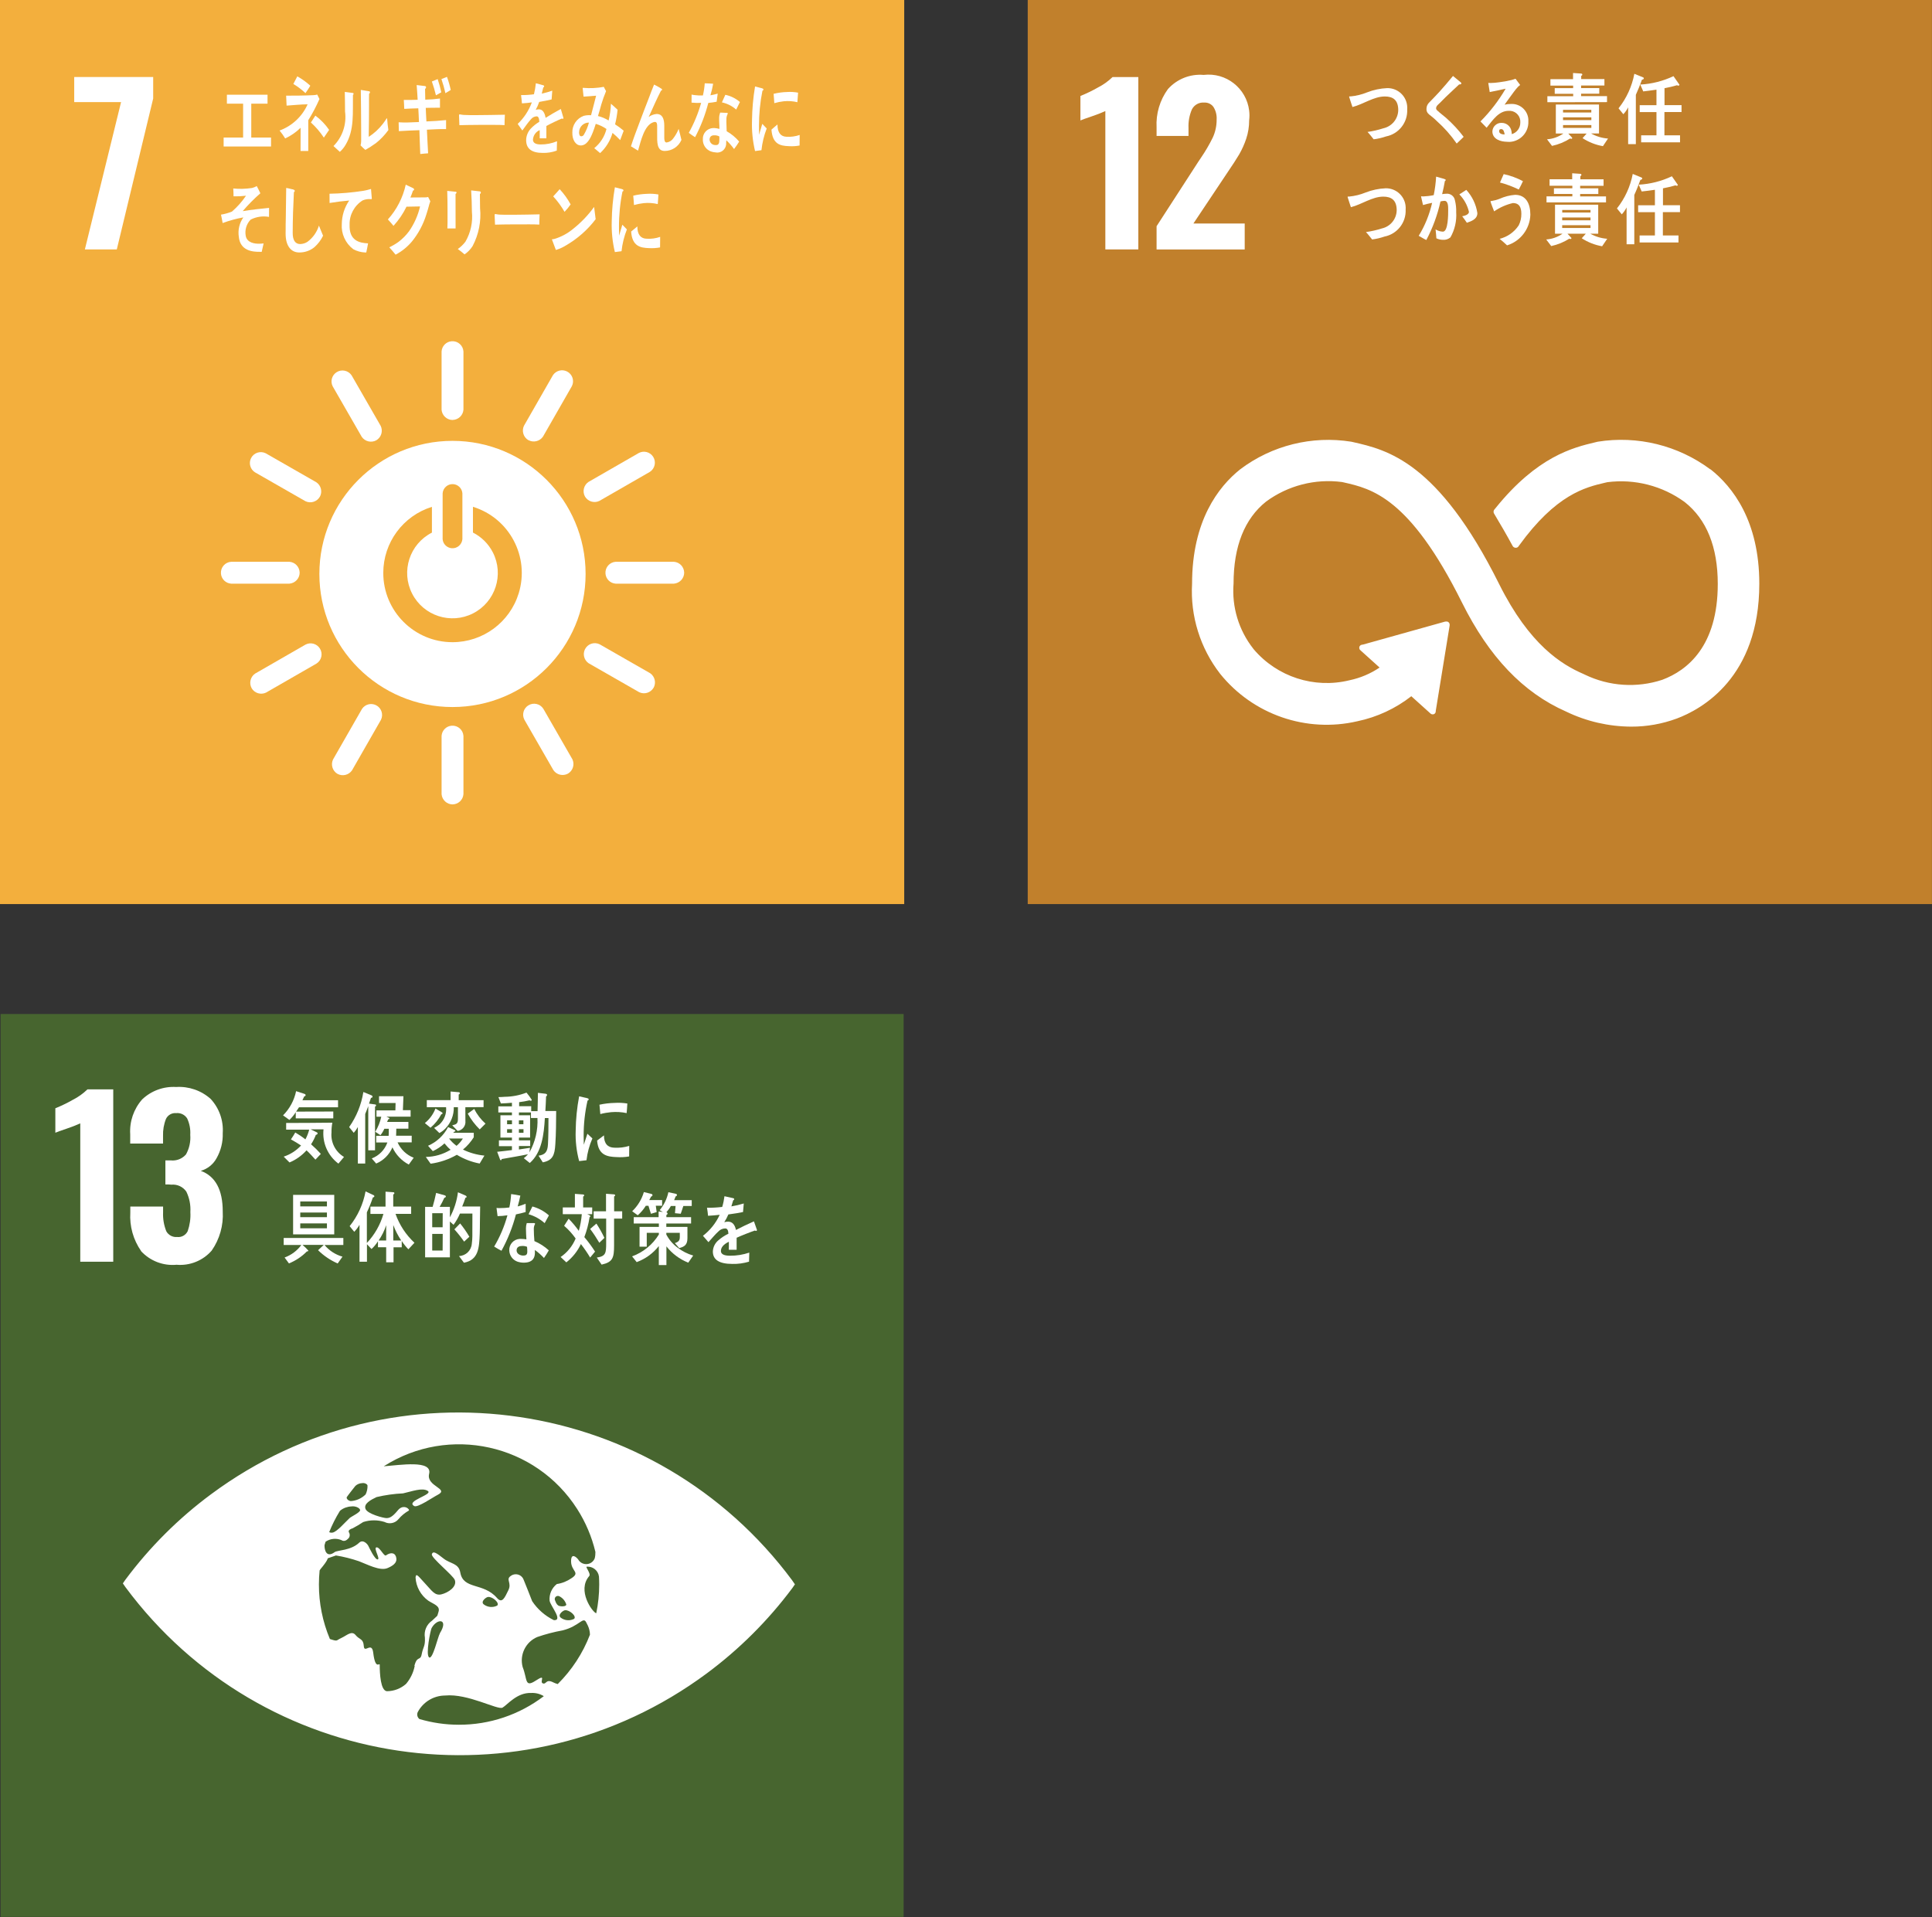
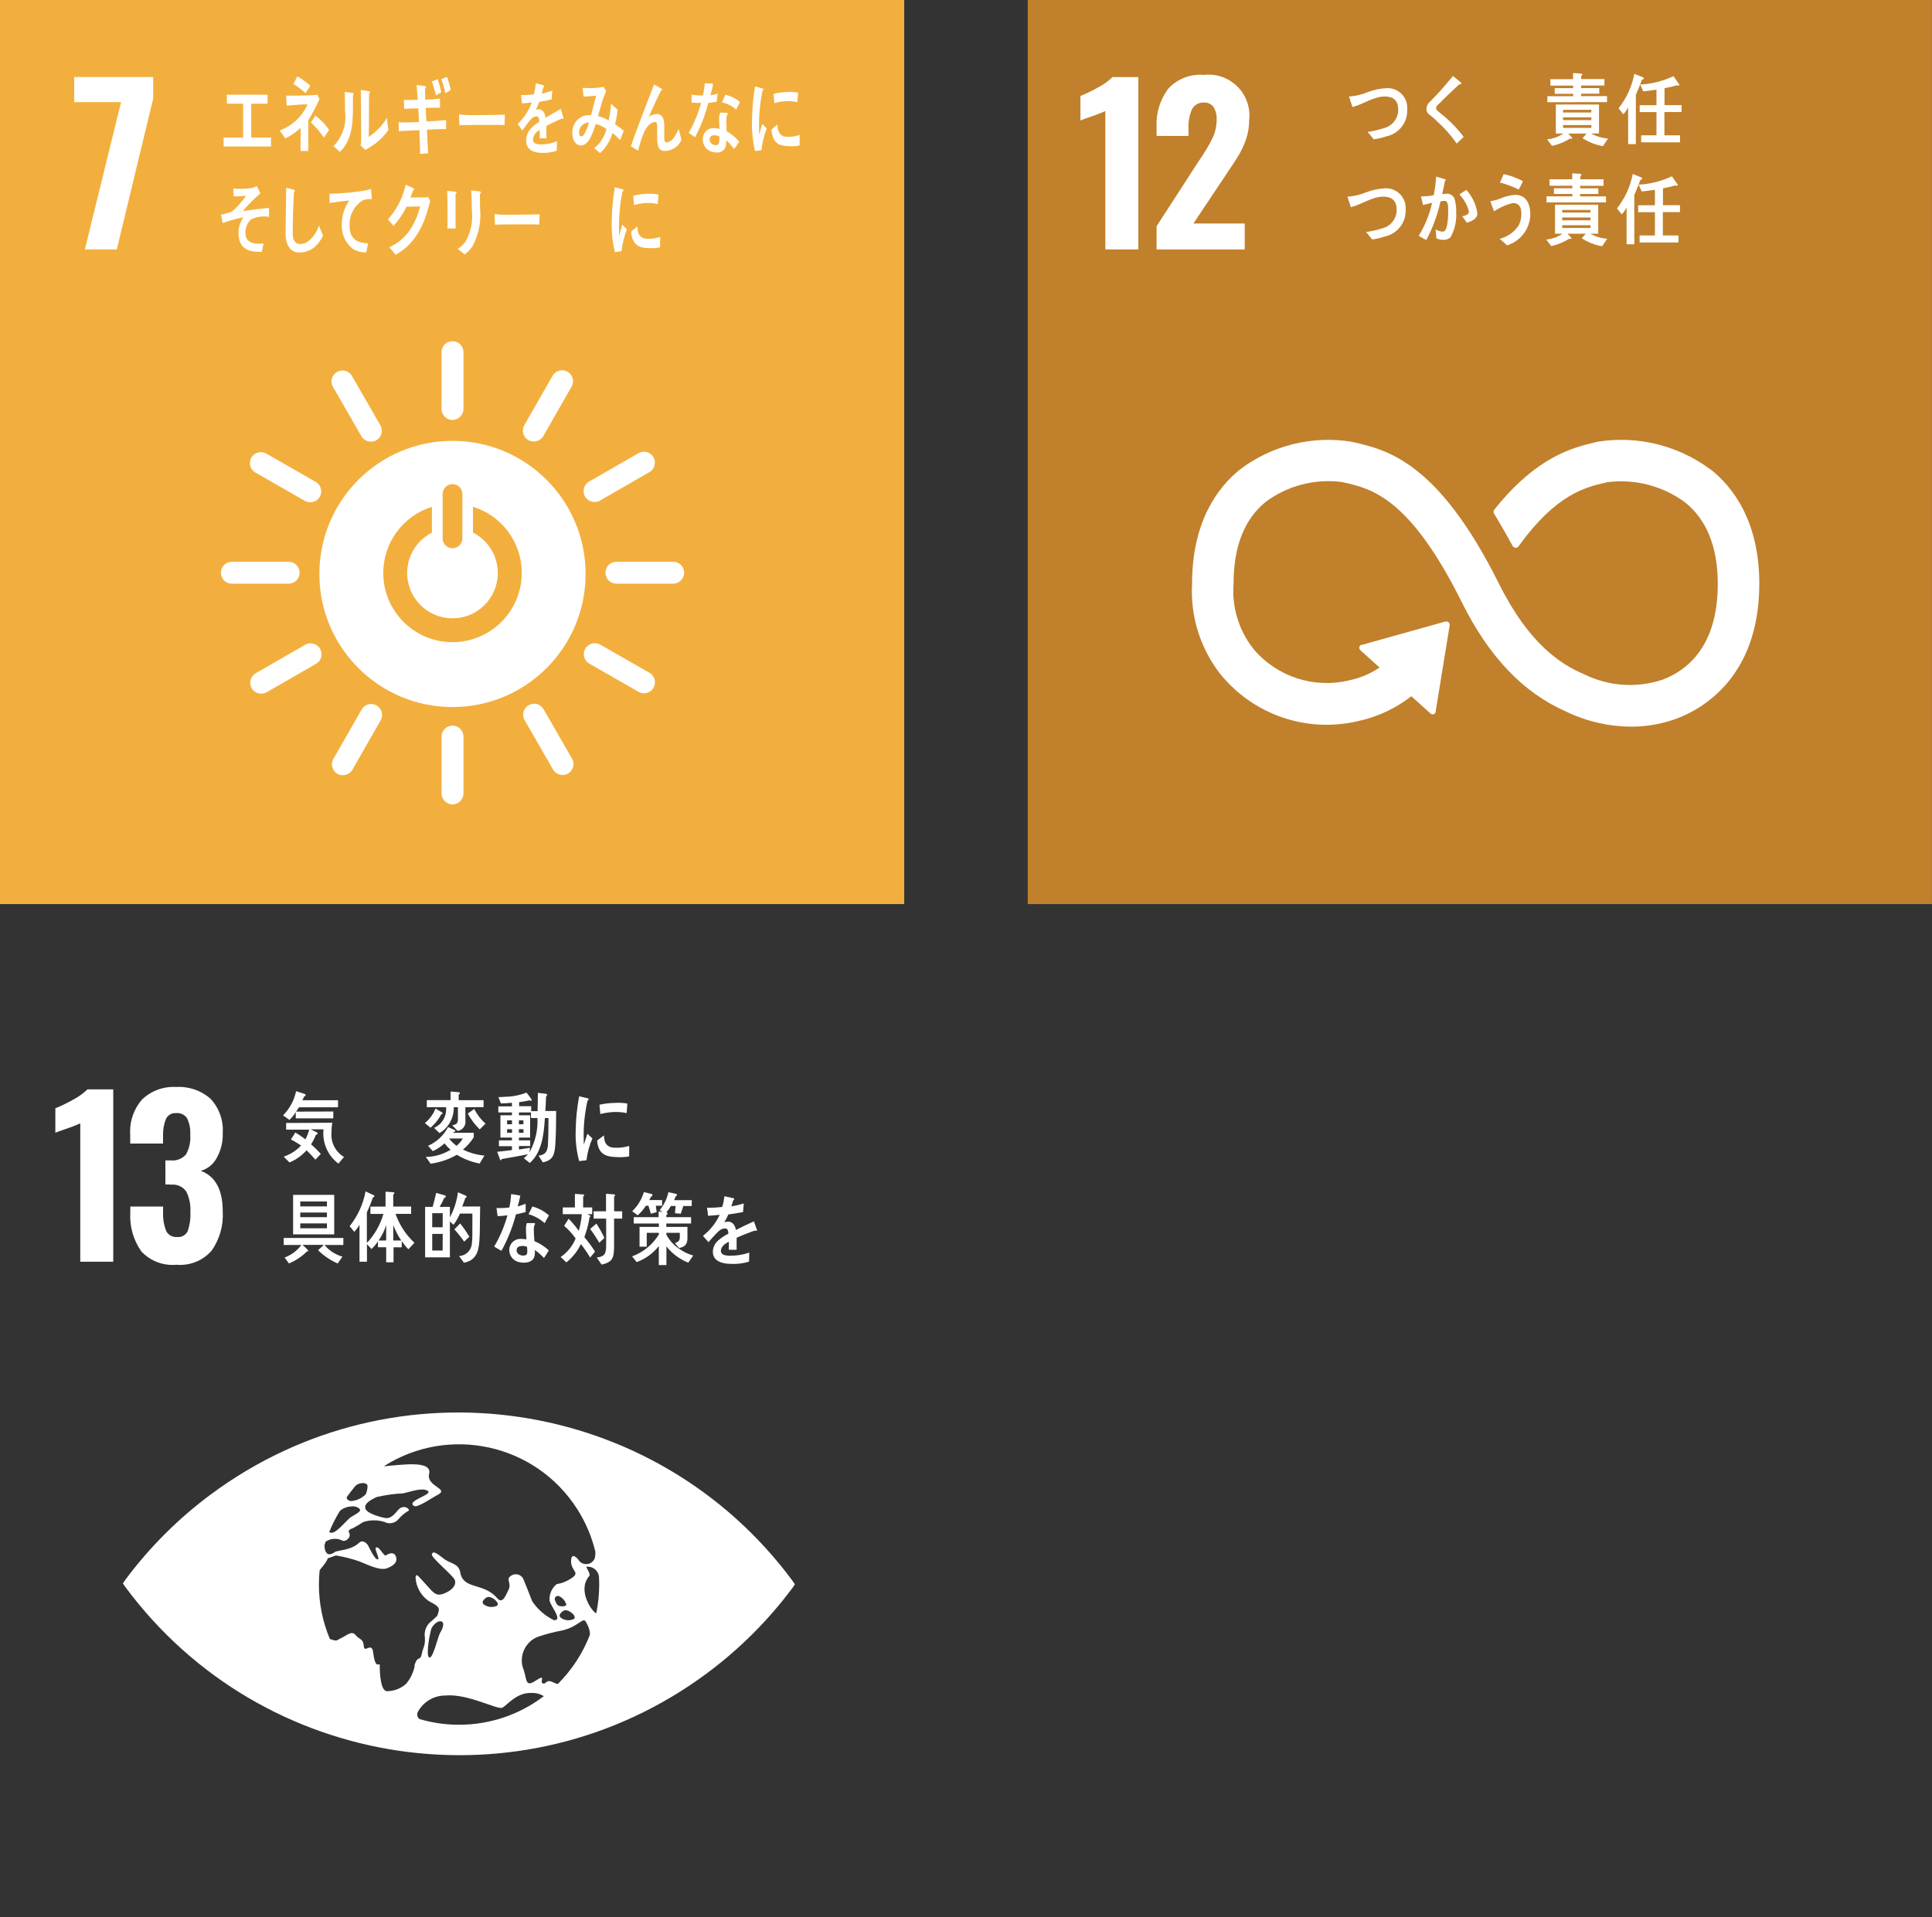
<svg xmlns="http://www.w3.org/2000/svg" id="_レイヤー_1" viewBox="0 0 386.07 383.19">
  <rect x="0" y="0" width="386.07" height="383.19" fill="#333333" stroke="none" />
  <defs>
    <style>.cls-1{fill:#f3af3d;}.cls-2{fill:#fff;}.cls-3{fill:#c1802c;}.cls-4{fill:#47652f;}</style>
  </defs>
  <g id="ico_07">
    <rect id="_長方形_1945" class="cls-1" width="180.69" height="180.69" />
    <g id="_グループ_1453">
      <path id="_パス_3835" class="cls-2" d="M24.19,20.41h-9.36v-5.02h15.78v4.3l-7.27,30.16h-6.38l7.23-29.43Z" />
    </g>
    <g id="_グループ_1461">
      <path id="_パス_3850" class="cls-2" d="M90.42,88.11c-14.69,0-26.6,11.91-26.6,26.6,0,14.69,11.91,26.6,26.6,26.6s26.6-11.91,26.6-26.6-11.91-26.6-26.6-26.6h0M88.45,98.62c.07-1.09,1-1.92,2.09-1.86,1,.06,1.8.86,1.86,1.86v9.13c-.09,1.09-1.04,1.91-2.13,1.82-.97-.08-1.75-.85-1.82-1.82v-9.13ZM90.42,128.35c-7.64,0-13.84-6.21-13.83-13.85,0-6.05,3.94-11.4,9.72-13.2v5.15c-4.46,2.27-6.23,7.73-3.96,12.18,2.27,4.46,7.73,6.23,12.18,3.96,4.46-2.27,6.23-7.73,3.96-12.18-.87-1.71-2.27-3.1-3.98-3.97v-5.15c7.3,2.25,11.39,10,9.14,17.3-1.79,5.8-7.16,9.76-13.23,9.76" />
      <path id="_パス_3851" class="cls-2" d="M59.88,114.46c-.02-1.15-.9-2.09-2.04-2.18h-11.65c-1.21.08-2.12,1.12-2.04,2.33.07,1.1.95,1.97,2.04,2.04h11.65c1.14-.1,2.03-1.04,2.04-2.19" />
      <path id="_パス_3852" class="cls-2" d="M136.72,114.46c-.02-1.15-.9-2.09-2.04-2.18h-11.65c-1.21.08-2.12,1.12-2.04,2.33.07,1.1.95,1.97,2.04,2.04h11.65c1.14-.1,2.03-1.04,2.04-2.19" />
      <path id="_パス_3853" class="cls-2" d="M90.43,160.77c1.15-.02,2.09-.9,2.18-2.04v-11.65c-.08-1.21-1.12-2.12-2.33-2.04-1.1.07-1.97.95-2.04,2.04v11.65c.1,1.14,1.05,2.03,2.19,2.04" />
      <path id="_パス_3854" class="cls-2" d="M130.61,137.46c.55-1,.25-2.26-.69-2.91l-10.11-5.79c-1.09-.52-2.4-.07-2.93,1.03-.47.98-.15,2.16.75,2.77l10.11,5.79c1.04.49,2.28.1,2.86-.89" />
      <path id="_パス_3855" class="cls-2" d="M67.43,154.66c1,.55,2.26.25,2.91-.69l5.79-10.11c.53-1.09.08-2.4-1.01-2.93-.99-.48-2.17-.16-2.78.75l-5.79,10.11c-.49,1.04-.11,2.29.89,2.88" />
      <path id="_パス_3856" class="cls-2" d="M113.51,154.61c.98-.59,1.36-1.82.87-2.86l-5.81-10.1c-.66-1.02-2.01-1.31-3.03-.65-.94.61-1.27,1.83-.76,2.83l5.81,10.1c.65.94,1.91,1.24,2.92.68" />
      <path id="_パス_3857" class="cls-2" d="M50.29,137.56c.59.98,1.82,1.36,2.86.87l10.1-5.81c1.02-.65,1.32-2.01.66-3.03-.61-.95-1.84-1.28-2.84-.77l-10.1,5.81c-.94.65-1.24,1.92-.68,2.92" />
      <path id="_パス_3858" class="cls-2" d="M90.43,83.93c1.15-.02,2.09-.9,2.18-2.04v-11.65c-.08-1.21-1.12-2.12-2.33-2.04-1.1.07-1.97.95-2.04,2.04v11.66c.1,1.14,1.05,2.03,2.19,2.04" />
      <path id="_パス_3859" class="cls-2" d="M63.91,99.3c.56-1,.26-2.26-.69-2.91l-10.11-5.79c-1.08-.55-2.4-.11-2.94.96-.51,1-.17,2.23.77,2.83l10.11,5.79c1.04.49,2.28.1,2.86-.89" />
      <path id="_パス_3860" class="cls-2" d="M105.59,87.96c1,.55,2.26.25,2.91-.69l5.79-10.11c.53-1.09.08-2.4-1.01-2.93-.99-.48-2.18-.16-2.79.76l-5.79,10.11c-.49,1.04-.11,2.29.89,2.88" />
      <path id="_パス_3861" class="cls-2" d="M75.21,87.99c.98-.59,1.36-1.83.87-2.86l-5.81-10.1c-.67-1.01-2.03-1.29-3.04-.62-.92.61-1.25,1.81-.75,2.8l5.81,10.1c.65.94,1.92,1.24,2.92.68" />
      <path id="_パス_3862" class="cls-2" d="M116.9,99.25c.59.98,1.83,1.36,2.86.87l10.1-5.81c1.02-.66,1.31-2.01.65-3.03-.61-.94-1.83-1.27-2.83-.76l-10.1,5.81c-.94.65-1.24,1.92-.68,2.92" />
    </g>
    <g id="_グループ_1490">
      <path id="_パス_4008" class="cls-2" d="M44.69,29.28v-1.79h3.89v-6.77h-3.24v-1.79h8.12v1.79h-3.25v6.77h3.95v1.79h-9.47Z" />
      <path id="_パス_4009" class="cls-2" d="M61.6,24.05v6.13h-1.54c0-1.55,0-3.1.01-4.64-.9.88-1.94,1.6-3.08,2.13-.34-.55-.71-1.08-1.12-1.58,2.5-.92,4.52-2.81,5.6-5.24-1.4.01-2.8.17-4.2.26-.03-.67-.05-1.33-.09-1.99,1.8,0,3.62-.01,5.42-.1.27,0,.53-.05.79-.12l.45.89c-.65,1.47-1.4,2.9-2.25,4.26ZM61.05,18.62c-.74-.7-1.56-1.32-2.43-1.84.27-.51.52-1.01.79-1.52.93.52,1.81,1.15,2.6,1.87-.31.52-.62,1-.97,1.48h0ZM64.71,27.5c-.73-1.11-1.6-2.13-2.58-3.02l.89-1.37c1.07.79,2,1.75,2.75,2.85l-1.06,1.55Z" />
      <path id="_パス_4010" class="cls-2" d="M70.53,19.01c-.07,3.58.31,6.9-1.44,9.88-.31.55-.71,1.04-1.18,1.46-.39-.35-.98-.89-1.27-1.16,1.8-1.81,2.65-4.36,2.31-6.89,0-1.28-.03-2.64-.05-3.93l1.62.21c.09.01.15.09.13.17,0,0,0,0,0,0,0,.1-.05.19-.12.26ZM75.04,28.66c-.65.47-1.33.91-2.03,1.3-.34-.28-.66-.58-.96-.91.08-.28.12-.56.12-.85v-2.14c0-2.68-.04-5.41-.07-8.09l1.7.28c.09.03.15.12.13.21-.01.12-.08.23-.18.3-.02.75-.01,1.48-.01,2.23,0,2.1-.02,4.26-.06,6.36,1.08-.69,2.03-1.57,2.82-2.59.25-.31.48-.68.72-1.03.03-.04.05-.09.09-.09s.06.17.06.21c.05.72.13,1.42.24,2.14-.72,1-1.58,1.9-2.54,2.66h0Z" />
      <path id="_パス_4011" class="cls-2" d="M85.31,25.93c.08,1.58.14,3.13.24,4.71-.52.05-1.05.07-1.57.14-.06-1.59-.13-3.17-.17-4.76-1.38.05-2.74.1-4.11.19-.01-.59-.03-1.18-.04-1.77.31.02.62.03.94.04,1.04.03,2.08-.07,3.12-.09-.04-.92-.07-1.82-.13-2.74-.94,0-1.87.07-2.81.11-.01-.59-.06-1.2-.09-1.79.92.02,1.84,0,2.77-.03-.05-.98-.12-1.95-.2-2.94l1.68.2c.12.02.21.13.2.25,0,.13-.08.25-.2.31.01.72.04,1.44.04,2.16.98-.02,1.97-.1,2.94-.23-.01.63,0,1.23,0,1.84-.96,0-1.9,0-2.84.03.04.9.07,1.8.13,2.71,1.31-.05,2.64-.13,3.93-.27.01.61-.01,1.21,0,1.8-1.28-.03-2.56.06-3.83.12ZM87.11,19.04c-.22-.93-.49-1.85-.81-2.75l1.16-.48c.29.86.53,1.74.72,2.64l-1.07.6ZM89.01,18.63c-.22-.96-.48-1.9-.8-2.83l1.11-.44c.31.85.56,1.73.75,2.62l-1.07.65Z" />
      <path id="_パス_4012" class="cls-2" d="M100.83,25.01c-.74-.05-1.33-.05-1.93-.05-.69-.02-5.44,0-7.1.06-.03-.64-.06-1.45-.07-1.92-.02-.24.09-.25.17-.24.25.05.5.09.75.11.8.05,1.64.04,2.55.04,1.89,0,3.58-.05,5.69-.08-.04.62-.06,1.44-.07,2.07Z" />
      <path id="_パス_4013" class="cls-2" d="M112.47,23.76c-.06,0-.12-.03-.17-.08-.81.33-2.37,1.08-3.12,1.5v2.46h-1.33v-1.64c-.77.33-1.29,1.06-1.35,1.9,0,.64.52.97,1.54.97,1.12.01,2.24-.21,3.27-.64l-.05,1.87c-.9.33-1.86.49-2.82.46-2.2,0-3.3-.85-3.3-2.55.01-.85.34-1.67.92-2.3.5-.53,1.08-.99,1.71-1.37-.02-.72-.2-1.09-.53-1.09-.46.02-.88.24-1.16.61-.31.34-.6.71-.87,1.08-.41.56-.68.94-.83,1.14-.2-.29-.52-.72-.93-1.31,1.26-1.2,2.23-2.68,2.83-4.31-.59.09-1.26.16-1.98.2-.05-.61-.11-1.17-.18-1.66.86.02,1.72-.04,2.58-.16.18-.72.31-1.46.38-2.2l1.52.41c.08.02.14.1.14.19,0,.11-.08.2-.18.24-.06.28-.16.69-.3,1.23.71-.15,1.42-.35,2.1-.59l-.13,1.75c-.62.16-1.45.32-2.48.5-.19.55-.42,1.08-.7,1.59.21-.07.42-.11.64-.11.69,0,1.14.56,1.34,1.7.9-.57,1.92-1.16,3.04-1.77l.52,1.79c0,.13-.03.18-.12.18Z" />
      <path id="_パス_4014" class="cls-2" d="M123.93,28c-.48-.51-.99-.99-1.53-1.44-.44,1.55-1.3,2.95-2.48,4.04l-1.17-.99c1.21-.98,2.07-2.32,2.44-3.83-.65-.46-1.38-.8-2.14-1.03-.18.56-.36,1.13-.58,1.68-.52,1.33-1.25,2.68-2.46,2.64-1-.03-1.68-1.17-1.64-2.57-.04-1.49.88-2.84,2.28-3.35.48-.12.97-.16,1.46-.12.28-1.12.72-2.7,1.01-3.9l-2.51.18-.18-1.75h.13c1.37.12,2.75.05,4.1-.2.13.29.29.57.45.85-.37.88-.69,1.78-.96,2.69-.22.77-.41,1.54-.66,2.29.75.18,1.47.49,2.13.89.26-1.1.42-2.22.46-3.35.45.4.9.78,1.33,1.21-.1.98-.26,1.96-.5,2.91.6.38,1.18.81,1.72,1.27-.23.63-.46,1.26-.7,1.88ZM115.71,26.44c0,.42.11.8.44.8.21,0,.4-.11.51-.29.45-.76.8-1.59,1.03-2.45-1.07-.02-1.95.84-1.97,1.91,0,0,0,.02,0,.02Z" />
      <path id="_パス_4015" class="cls-2" d="M132.8,30.17c-1.6,0-1.48-1.89-1.48-3.37v-1.47c0-.43,0-.96-.44-.96-.11,0-.22.03-.32.06-1.81.59-2.49,3.71-3.06,5.68-.48-.29-.96-.58-1.42-.87.49-1.53,1.05-3.02,1.62-4.52.63-1.68,1.26-3.35,1.92-5.03.36-.93.69-1.87,1.08-2.79.52.25,1.03.54,1.52.86.05.03.09.09.08.15,0,.11-.09.2-.21.2-.81,1.56-1.53,3.22-2.26,4.83-.07.16-.14.29-.22.44.47-.34,1.02-.55,1.6-.6,1.17,0,1.53,1,1.53,2.34,0,.81-.01,1.59,0,2.4,0,.4.05.96.46.96.55-.08,1.04-.38,1.35-.84.44-.58.8-1.21,1.06-1.89.19.74.39,1.46.56,2.21-.58,1.35-1.91,2.22-3.37,2.21Z" />
      <path id="_パス_4016" class="cls-2" d="M143.22,20.33c-.59.11-1.09.19-1.68.24-.61,2.38-1.49,4.68-2.64,6.85-.43-.26-.85-.56-1.26-.87,1.05-1.89,1.88-3.9,2.47-5.99-.64.03-1.28.01-1.92-.05,0-.53,0-1.07.01-1.61.21.05.42.09.63.11.54.07,1.09.09,1.63.07.19-.8.31-1.61.37-2.43.64,0,1.22.06,1.68.09-.13.78-.32,1.55-.55,2.31.49-.08.98-.2,1.46-.34-.07.53-.15,1.07-.21,1.61ZM146.68,29.78c-.45-.63-.97-1.22-1.54-1.74,0,.17-.01.35-.03.52.07.99-.67,1.86-1.66,1.93-.17.01-.35,0-.52-.04-.4-.03-.78-.13-1.14-.3-.87-.45-1.39-1.37-1.34-2.34-.05-1.18.87-2.17,2.05-2.22.09,0,.18,0,.27,0,.33.03.67.08.99.17.02-.74-.08-1.47-.05-2.2,0-.36.08-.72.2-1.06l1.1.05c.07,0,.43-.05.42.14,0,.04,0,.05-.01.06-.16.29-.25.62-.26.96-.04.83.05,1.68.05,2.52.95.54,1.8,1.24,2.5,2.07-.31.51-.65,1-1.01,1.47h0ZM143.75,27.28c-.26-.15-.56-.23-.86-.24-.46-.04-1.05.08-1.1.81,0,.62.49,1.12,1.1,1.14.45.04.79-.05.84-.72.02-.34.03-.66.02-1h0ZM147.11,21.9c-.81-.72-1.79-1.21-2.85-1.44l.68-1.51c1.08.22,2.08.72,2.92,1.44l-.75,1.51Z" />
      <path id="_パス_4017" class="cls-2" d="M62.82,49.41c-.85.69-1.92,1.06-3.02,1.05-1.62,0-2.64-1.26-2.72-3.46-.02-.3,0-.59,0-.88,0-.84,0-1.68.03-2.53.04-2.01.06-4.03.08-6.03.35.06.72.14,1.07.24.15.02.3.05.44.11.09.05.2.11.2.24,0,.11-.07.21-.17.26-.14,2.71-.24,5.44-.24,8.15,0,1.38.46,2.22,1.51,2.22.51-.02,1.01-.17,1.44-.45,1.09-.81,1.89-1.94,2.29-3.24l.83,2.02c-.42.88-1.02,1.66-1.75,2.31Z" />
      <path id="_パス_4018" class="cls-2" d="M74.15,39.81s-.09-.02-.14-.02c-.53-.03-1.05.06-1.54.26-1.66,1.04-2.66,2.88-2.61,4.84-.12,3.21,1.94,3.67,3.69,3.75-.11.6-.22,1.22-.36,1.82h-.24c-.83-.04-1.64-.26-2.37-.66-1.56-1.19-2.42-3.08-2.28-5.03.02-1.67.53-3.31,1.48-4.69-1.31.11-2.62.27-3.92.49,0-.62-.02-1.24-.01-1.85,2.25-.04,4.5-.23,6.73-.58.53-.09,1.05-.22,1.56-.37.03.24.16,1.78.16,1.9,0,.08-.05.14-.13.15,0,0-.02,0-.03,0Z" />
      <path id="_パス_4019" class="cls-2" d="M85.74,41.02c-.18.62-.34,1.26-.55,1.86-.61,1.98-1.6,3.83-2.91,5.43-.9,1.06-2,1.94-3.23,2.59-.4-.5-.83-1-1.26-1.47.66-.31,1.3-.69,1.89-1.12.78-.6,1.47-1.3,2.06-2.09,1.04-1.5,1.79-3.18,2.2-4.96l-2.71.05c-.68,1.39-1.55,2.68-2.6,3.83-.36-.43-.72-.88-1.12-1.28,1.77-1.97,3-4.36,3.57-6.95l1.52.72c.09.04.15.14.15.24,0,.12-.1.22-.22.22-.17.46-.32.96-.52,1.38.97,0,1.95-.02,2.92-.02.21,0,.42-.02.62-.08.14.29.3.55.44.85-.08.26-.18.54-.26.79Z" />
      <path id="_パス_4020" class="cls-2" d="M91.03,38.76v.65c0,2.08,0,4.17.01,6.25h-1.64c.01-.39.03-.78.03-1.15v-2.29c0-1.36-.01-2.73-.06-4.07l1.74.18c.07,0,.12.07.12.14-.01.12-.09.23-.19.29ZM95.9,38.78c0,.94.03,1.87.03,2.82.26,2.62-.26,5.25-1.49,7.58-.42.66-.97,1.23-1.61,1.66-.43-.38-.88-.74-1.35-1.07.59-.41,1.11-.91,1.54-1.49,1.04-1.81,1.49-3.89,1.28-5.97,0-1.44-.07-2.85-.15-4.26l1.73.2c.11,0,.2.1.21.22,0,.13-.08.24-.18.31Z" />
      <path id="_パス_4021" class="cls-2" d="M107.77,44.89c-.74-.05-1.32-.05-1.92-.05-.69-.01-5.27,0-6.93.06-.03-.62-.07-1.41-.08-1.88-.01-.24.09-.24.17-.24.25.05.5.09.75.11.79.05,2.33.03,3.24.03,1.88,0,2.73-.05,4.83-.08-.04.63-.05,1.42-.06,2.04Z" />
-       <path id="_パス_4022" class="cls-2" d="M113.08,49.06c-.62.38-1.3.69-2,.9-.07-.2-.78-2.08-.78-2.08,0-.07.06-.07.09-.07.16,0,.32-.03.48-.08,1.32-.41,2.55-1.07,3.62-1.96,1.61-1.27,3.03-2.75,4.23-4.41.09.82.2,1.63.31,2.45-1.61,2.13-3.64,3.91-5.95,5.25ZM112.82,42.35c-.64-1.11-1.4-2.15-2.27-3.1.44-.46.86-.96,1.29-1.44.85.92,1.59,1.94,2.19,3.04-.36.53-.77,1.02-1.21,1.48h0Z" />
      <path id="_パス_4023" class="cls-2" d="M124.19,50.21c-.44.05-.87.11-1.32.17-.48-1.99-.69-4.04-.63-6.09.03-2.3.24-4.59.63-6.86l1.05.27c.18.03.35.08.52.15.09.03.15.12.14.21,0,.11-.08.2-.19.21-.48,2.34-.71,4.72-.7,7.11,0,.58.02,1.15.02,1.73.22-.72.42-1.47.65-2.2.3.31.61.63.91.94-.55,1.39-.91,2.86-1.07,4.35ZM131.89,49.45c-.73.14-1.47.18-2.21.14-1.73-.06-3.35-.37-3.56-3.31.41-.34.82-.7,1.24-1.03,0,1.68.7,2.42,1.83,2.46.92.06,1.85-.06,2.73-.37,0,.69-.01,1.39-.02,2.1h0ZM131.44,40.79c-.92-.22-1.87-.29-2.81-.19-.66.07-1.3.2-1.94.38-.05-.58-.08-1.3-.15-1.87.9-.22,1.82-.34,2.74-.37.76-.05,1.53-.01,2.29.13-.04.63-.07,1.29-.13,1.92h0Z" />
      <path id="_パス_4024" class="cls-2" d="M152.16,30.02c-.43.05-.85.11-1.28.17-.47-1.99-.68-4.03-.61-6.07.03-2.29.23-4.58.61-6.84l1.03.27c.17.03.34.08.51.15.09.03.14.12.13.21,0,.11-.08.2-.19.21-.47,2.34-.7,4.71-.69,7.09,0,.58.02,1.15.02,1.73.21-.72.41-1.47.64-2.19l.88.93c-.54,1.39-.89,2.85-1.05,4.34ZM159.78,29.08c-.71.14-1.43.18-2.16.13-1.68-.06-3.25-.37-3.46-3.3.4-.34.79-.7,1.2-1.03,0,1.66.69,2.41,1.78,2.45.9.06,1.8-.06,2.66-.36,0,.7-.01,1.39-.02,2.1h0ZM159.35,20.43c-.89-.22-1.82-.28-2.73-.19-.64.07-1.27.2-1.89.38-.05-.58-.08-1.29-.14-1.87.88-.21,1.77-.34,2.67-.36.74-.05,1.49-.01,2.22.13-.05.64-.08,1.29-.14,1.93h0Z" />
      <path id="_パス_4025" class="cls-2" d="M50.1,43.88c-.84.85-1.21,2.06-1,3.23.24,1.46,1.88,1.62,2.74,1.6.27,0,.56-.03.84-.06-.12.57-.26,1.12-.38,1.68h-.24c-1.68.04-4.07-.24-4.34-3.02-.2-1.36.12-2.74.91-3.86-1.41.25-2.79.63-4.14,1.13-.09-.57-.21-1.12-.33-1.68.75-.12,1.48-.33,2.19-.61,1.07-.93,2.02-2,2.81-3.17-.83.1-1.66.14-2.49.12,0-.52-.02-1.05-.06-1.57,1.25.13,2.51.09,3.76-.1.33-.08.64-.21.94-.38.24.46.5.96.72,1.44-1.26,1.1-2.45,2.3-3.53,3.57,1.75-.28,3.52-.49,5.27-.65,0,.6,0,1.2-.01,1.8-1.24-.22-2.52-.04-3.64.53Z" />
    </g>
  </g>
  <g id="ico_12">
    <rect id="_長方形_1950" class="cls-3" x="205.37" width="180.69" height="180.69" />
    <g id="_グループ_1455">
      <path id="_パス_3838" class="cls-2" d="M220.87,22.2c-.89.4-1.8.76-2.72,1.06-1.19.4-1.94.67-2.25.81v-4.89c1.21-.49,2.38-1.05,3.51-1.7,1.07-.54,2.05-1.25,2.91-2.08h5.15v34.45h-6.59v-27.65Z" />
      <path id="_パス_3839" class="cls-2" d="M231.12,45.21l8.34-12.89.51-.76c.89-1.3,1.69-2.66,2.38-4.07.52-1.13.78-2.35.77-3.59.06-.89-.16-1.77-.64-2.53-.42-.58-1.11-.91-1.83-.87-1.02-.09-2,.44-2.47,1.36-.51,1.18-.74,2.46-.68,3.74v1.57h-6.38v-1.7c-.15-2.74.65-5.45,2.27-7.67,1.8-2.01,4.44-3.06,7.13-2.83,4.48-.54,8.56,2.65,9.1,7.14.08.64.08,1.28,0,1.92,0,1.26-.19,2.51-.59,3.7-.36,1.08-.83,2.13-1.4,3.12-.54.91-1.37,2.2-2.51,3.87l-6.64,9.95h10.25v5.19h-17.61v-4.65Z" />
    </g>
    <path id="_パス_3909" class="cls-2" d="M341.79,93.82c-6.45-4.81-14.58-6.81-22.52-5.54l-.45.11c-4.49,1.06-11.63,2.82-19.98,13.18-.05.06-.1.12-.14.17l-.11.13c-.16.22-.18.51-.05.75l.19.32c1.05,1.75,2.37,4.01,3.49,6.09.01.02.02.04.03.06.12.24.37.39.64.39.18,0,.36-.07.49-.2.05-.07.11-.14.15-.21,7.41-10.25,13.24-11.67,17.19-12.59l.48-.11c5.47-.7,10.99.72,15.45,3.97,4.38,3.46,6.61,8.97,6.61,16.37,0,12.41-6.04,17.27-11.1,19.16-5.08,1.67-10.61,1.3-15.43-1.02l-.34-.16c-4.31-1.87-10.74-5.77-16.81-17.94-12.22-24.54-22.44-26.85-29.2-28.39l-.36-.08c-7.84-1.25-15.85.74-22.18,5.51-4.39,3.5-9.63,10.32-9.63,22.87-.37,6.48,1.63,12.88,5.61,18.01,6.57,8.16,17.23,11.85,27.43,9.48,3.92-.82,7.61-2.53,10.77-5l3.85,3.47c.26.23.65.21.88-.04.1-.11.16-.26.15-.42v-.05l2.78-17.09v-.19c0-.17-.08-.34-.21-.46-.11-.1-.26-.16-.41-.15h-.12l-.18.02-16.37,4.58-.3.05c-.12.03-.23.09-.31.18-.23.25-.22.64.03.88,0,0,0,0,.01,0l.19.18,3.67,3.31c-1.82,1.23-3.86,2.09-6.01,2.54-7.04,1.73-14.46-.67-19.15-6.2l-.09-.12c-2.9-3.69-4.3-8.33-3.93-13.01,0-7.43,2.19-12.94,6.5-16.38,4.36-3.21,9.79-4.61,15.16-3.91l.37.08c5.54,1.26,13.14,2.97,23.6,23.98,5.43,10.91,12.24,18.04,20.8,21.81,4.07,1.97,8.52,3,13.04,3.02,3.1.01,6.18-.54,9.08-1.61,4.96-1.85,16.51-8.18,16.51-26.95,0-12.54-5.31-19.37-9.77-22.89" />
    <g id="_グループ_1495">
      <path id="_パス_4076" class="cls-2" d="M276.97,27.27c-.8.27-1.63.47-2.47.57-.41-.49-.79-1.02-1.23-1.47,1.08-.15,2.14-.4,3.17-.73,1.71-.38,2.94-1.88,2.97-3.63,0-2.05-1.08-2.73-2.68-2.73-2.21,0-4.3,1.56-6.47,2.11-.06-.22-.66-1.95-.66-2.03,0-.16.2-.09.29-.09,1.13-.11,2.25-.38,3.3-.81,1.28-.5,2.64-.79,4.02-.85,2.18-.03,3.97,1.7,4,3.88,0,.12,0,.25-.01.37.13,2.6-1.67,4.91-4.23,5.41Z" />
      <path id="_パス_4077" class="cls-2" d="M291.09,28.69c-1.15-1.66-2.49-3.17-3.99-4.51-.36-.36-.75-.7-1.15-1.01-.25-.17-.47-.36-.66-.59-.17-.24-.26-.54-.24-.84,0-.51.23-.98.61-1.32.64-.68,1.3-1.32,1.92-2.01.93-1.05,1.87-2.11,2.77-3.23.39.32.77.63,1.16.96.16.11.3.24.44.37.04.03.07.09.07.14,0,.22-.29.24-.44.22-.88.84-1.78,1.65-2.67,2.51-.37.35-.72.74-1.09,1.1-.17.17-.37.33-.53.51-.18.16-.29.38-.32.62,0,.18.09.36.24.47.56.53,1.18.98,1.75,1.47,1.3,1.15,2.48,2.42,3.52,3.8-.46.44-.91.9-1.38,1.33Z" />
-       <path id="_パス_4078" class="cls-2" d="M301.1,28.33c-1.1,0-2.88-.45-2.88-2.08.05-.99.9-1.75,1.89-1.69,0,0,.02,0,.03,0,.85.02,1.58.58,1.83,1.39.08.28.12.57.13.86,1.02-.3,1.71-1.24,1.7-2.3.1-1.2-.78-2.26-1.99-2.36-.11,0-.22-.01-.33,0-2,0-3.16,1.84-4.41,3.38-.41-.42-.82-.84-1.23-1.26,1.95-1.96,3.64-4.16,5.03-6.54-1.06.24-2.12.45-3.18.67l-.29-1.83c.14.02.28.02.42.02.59-.01,1.18-.06,1.77-.15.82-.1,1.63-.25,2.43-.44.28-.07.56-.16.83-.26.3.42.61.82.92,1.24-.14.11-.27.22-.4.34-.31.33-.6.68-.86,1.04-.64.84-1.23,1.71-1.85,2.56.4-.1.81-.15,1.22-.14,1.82-.13,3.4,1.25,3.53,3.07,0,.14.01.28,0,.42.09,2.16-1.59,3.99-3.75,4.09-.19,0-.38,0-.56-.02ZM299.98,25.8c-.25,0-.41.11-.41.42,0,.58.76.65,1.1.65-.07-.44-.2-1.07-.68-1.07h-.01Z" />
      <path id="_パス_4079" class="cls-2" d="M320.31,29.21c-1.45-.25-2.84-.8-4.07-1.6l.81-.91h-3.66l.79.85c0,.1-.07.19-.17.2-.09,0-.17-.03-.24-.08-1.11.71-2.34,1.21-3.63,1.49l-1-1.32c1.17-.08,2.3-.48,3.26-1.15h-1.5v-5.8h8.63v5.79h-1.58c1.04.58,2.19.93,3.38,1.01l-1.01,1.51ZM309.21,20.43v-1.2h5.16v-.48h-3.69v-1.13h3.68v-.51h-4.54v-1.29h4.52v-1.23l1.63.11c.11,0,.21.08.22.19h0c0,.13-.09.23-.22.26v.65h4.64v1.29h-4.66v.51h3.63v1.13h-3.63v.48h5.18v1.2l-11.92.02ZM317.99,21.95h-5.65v.53h5.65v-.53ZM318,23.45h-5.66v.56h5.66v-.56ZM318,25h-5.66v.56h5.66v-.56Z" />
      <path id="_パス_4080" class="cls-2" d="M328.11,15.93c-.37,1.02-.77,2.04-1.22,3.02v9.86h-1.54v-7.36c-.25.5-.57.97-.96,1.38l-.96-1.18c1.6-2.01,2.68-4.38,3.16-6.9l1.77.72c.08.03.13.11.13.19-.02.19-.27.26-.38.27ZM332.6,22.4v4.65h3.12v1.4h-7.77v-1.4h3.06v-4.65h-3.35v-1.38h3.35v-3.1c-.88.14-1.77.24-2.64.35l-.6-1.37c2.3-.12,4.55-.69,6.64-1.68l1.2,1.72c-.03.11-.13.19-.24.18-.09,0-.17-.04-.24-.09-.84.24-1.66.45-2.51.6v3.38h3.4v1.38h-3.42Z" />
      <path id="_パス_4081" class="cls-2" d="M276.66,47.28c-.8.28-1.63.47-2.47.58-.41-.5-.79-1.02-1.23-1.48,1.08-.15,2.14-.39,3.17-.72,1.71-.38,2.94-1.88,2.97-3.63,0-2.05-1.08-2.73-2.68-2.73-2.21,0-4.3,1.56-6.47,2.11-.06-.22-.66-1.95-.66-2.03,0-.15.2-.09.29-.09,1.13-.11,2.25-.38,3.3-.81,1.28-.5,2.64-.79,4.02-.85,2.18-.03,3.97,1.71,4,3.89,0,.12,0,.24-.01.36.12,2.6-1.68,4.9-4.23,5.4Z" />
      <path id="_パス_4082" class="cls-2" d="M289.83,47.45c-.42.35-.96.53-1.5.48-.45,0-.89-.11-1.3-.3-.05-.6-.08-1.2-.16-1.78.44.27.94.43,1.46.45,1.08,0,1.06-3.51,1.06-4.37,0-.64.01-1.79-.74-1.79-.27.01-.54.05-.8.12-.59,2.68-1.54,5.28-2.83,7.71-.52-.24-1.01-.57-1.52-.84,1.25-2.03,2.15-4.26,2.68-6.59-.61.12-1.22.26-1.82.44-.05-.2-.39-1.63-.39-1.69,0-.03.02-.06.05-.06,0,0,0,0,.01,0,.12,0,.24.03.35.03.71-.03,1.42-.11,2.12-.26.25-1.22.41-2.46.48-3.7.43.11.83.24,1.24.35.18.04.35.1.52.17.06.03.16.06.16.16s-.11.17-.17.2c-.16.88-.33,1.77-.55,2.62.26-.04.53-.07.8-.08.84-.1,1.62.48,1.76,1.32.19.77.28,1.56.25,2.36.12,1.76-.28,3.52-1.16,5.06ZM293.12,44.52c-.29-.45-.61-.87-.93-1.3.38-.06,1.35-.3,1.35-.88-.31-1.32-.97-2.52-1.92-3.49.46-.29.93-.6,1.39-.9,1.18,1.29,1.95,2.9,2.21,4.63.02,1.25-1.29,1.66-2.1,1.94h-.01Z" />
      <path id="_パス_4083" class="cls-2" d="M301.17,49.05c-.49-.45-.98-.91-1.5-1.32,1.57-.38,2.93-1.35,3.82-2.7.35-.71.53-1.49.52-2.28,0-1.38-.46-2.17-1.68-2.17-1.35.31-2.62.88-3.76,1.66-.1-.24-.72-1.83-.72-1.97s.13-.09.18-.09c.56-.09,1.11-.24,1.64-.45.98-.44,2.02-.71,3.09-.79,2.12,0,3.05,1.68,3.05,3.98-.09,2.82-1.96,5.28-4.66,6.12ZM303.49,37.88c-1.2-.59-2.46-1.06-3.75-1.4.25-.56.49-1.12.74-1.68,1.34.29,2.64.76,3.85,1.41-.26.56-.53,1.12-.84,1.67h0Z" />
      <path id="_パス_4084" class="cls-2" d="M320.15,49.22c-1.45-.25-2.84-.8-4.07-1.6l.81-.91h-3.66l.79.86c0,.1-.07.19-.17.2-.09,0-.17-.03-.24-.08-1.11.71-2.34,1.21-3.63,1.49l-1-1.32c1.17-.08,2.3-.48,3.26-1.15h-1.5v-5.8h8.63v5.8h-1.58c1.04.58,2.19.93,3.38,1.01l-1.02,1.5ZM309.04,40.44v-1.2h5.16v-.48h-3.68v-1.13h3.68v-.51h-4.55v-1.29h4.52v-1.2l1.63.11c.11,0,.21.08.21.19,0,.13-.09.24-.21.26v.65h4.64v1.29h-4.68v.51h3.63v1.13h-3.63v.48h5.17v1.2h-11.91ZM317.83,41.96h-5.65v.52h5.65v-.52ZM317.83,43.47h-5.66v.56h5.66v-.56ZM317.83,45.01h-5.66v.56h5.66v-.56Z" />
      <path id="_パス_4085" class="cls-2" d="M327.8,35.94c-.37,1.02-.77,2.05-1.22,3.02v9.86h-1.54v-7.36c-.25.5-.58.97-.96,1.38l-.97-1.18c1.6-2.01,2.68-4.38,3.16-6.9l1.76.72c.08.03.13.1.14.19,0,.19-.26.26-.36.28ZM332.29,42.41v4.65h3.12v1.4h-7.77v-1.4h3.06v-4.65h-3.35v-1.38h3.35v-3.1c-.88.14-1.76.24-2.64.34l-.6-1.36c2.3-.12,4.55-.69,6.63-1.68l1.2,1.72c-.02.11-.12.19-.23.18-.09,0-.17-.04-.24-.09-.84.24-1.66.45-2.51.6v3.38h3.4v1.38h-3.42Z" />
    </g>
  </g>
  <g id="ico_13">
-     <rect id="_長方形_1951" class="cls-4" x=".12" y="202.66" width="180.45" height="180.45" />
    <g id="_グループ_1456">
      <path id="_パス_3840" class="cls-2" d="M16.03,224.52c-.89.4-1.8.76-2.72,1.06-1.19.4-1.94.67-2.25.81v-4.89c1.21-.49,2.38-1.05,3.51-1.7,1.07-.54,2.05-1.25,2.91-2.08h5.15v34.45h-6.59v-27.64Z" />
      <path id="_パス_3841" class="cls-2" d="M28.2,250.04c-1.57-2.25-2.33-4.96-2.16-7.7v-1.2h6.55v1.15c-.06,1.29.16,2.58.64,3.79.43.78,1.28,1.23,2.17,1.15.88.1,1.72-.37,2.11-1.17.42-1.22.61-2.52.53-3.81.09-1.42-.19-2.83-.81-4.1-.67-.96-1.81-1.49-2.98-1.38-.4-.04-.8-.06-1.2-.04v-4.81h1.06c1.16.13,2.3-.32,3.06-1.2.66-1.19.96-2.55.85-3.91.07-1.13-.14-2.25-.62-3.28-.47-.74-1.32-1.15-2.19-1.06-.85-.08-1.67.38-2.04,1.15-.43,1.08-.63,2.24-.59,3.4v1.53h-6.56v-1.85c-.16-2.55.7-5.06,2.4-6.98,1.82-1.73,4.28-2.62,6.78-2.47,2.52-.16,5.01.7,6.89,2.38,1.72,1.85,2.59,4.33,2.42,6.85.06,1.75-.37,3.48-1.23,5-.67,1.23-1.8,2.14-3.15,2.53,2.92,1.08,4.38,3.79,4.38,8.13.16,2.78-.62,5.53-2.21,7.81-1.75,2.01-4.36,3.06-7.02,2.83-2.66.25-5.29-.76-7.1-2.73Z" />
    </g>
    <path id="_パス_3872" class="cls-2" d="M158.33,315.89c-27.31-36.84-79.31-44.56-116.15-17.25-6.51,4.82-12.27,10.57-17.11,17.07-.2.29-.38.53-.52.75.14.22.32.46.52.75,27.31,36.84,79.31,44.56,116.15,17.25,6.5-4.82,12.27-10.57,17.11-17.06.21-.29.38-.54.52-.75-.14-.21-.31-.46-.52-.75M69.3,299.21c.36-.53,1.57-2.05,1.72-2.24.37-.34.85-.53,1.36-.55.43-.08,1,.16,1.06.48.02.62-.11,1.23-.38,1.78-.8.79-1.85,1.26-2.97,1.33-.65-.1-.91-.61-.79-.8M67.86,302.06c.06-.08.12-.14.15-.17.63-.5,1.41-.78,2.21-.81.7-.12,1.63.24,1.74.7s-1.75,1.31-2.09,1.62c-.96.89-2.49,2.7-3.37,2.9-.24.06-.5.03-.72-.08.58-1.44,1.28-2.84,2.09-4.16M82.87,332.96c-.26,1.33-.86,2.56-1.73,3.59-1.05.93-2.41,1.45-3.82,1.46-1.27-.1-1.44-3.5-1.44-5.25,0-.6-.86,1.19-1.3-2.45-.28-2.33-1.78.24-1.88-1.31-.1-1.55-.85-1.24-1.64-2.21s-1.76.09-2.85.58c-1.09.49-.64.74-2.19.24-.04-.01-.06-.02-.1-.04-1.45-3.45-2.2-7.16-2.19-10.91,0-.95.05-1.88.14-2.79.05-.09.11-.18.17-.26,1.48-1.75,1.45-2.16,1.45-2.16l1.64-.57c1.56.25,3.09.64,4.59,1.15,1.62.61,4.18,1.99,5.67,1.39,1.08-.44,1.92-1.03,1.82-1.92-.12-1.12-1-1.39-2.08-.64-.4.28-1.23-1.69-1.9-1.6-.66.1.81,2.32.25,2.41s-1.68-2.31-1.88-2.71-1.06-1.36-1.84-.62c-1.65,1.57-4.34,1.47-4.88,1.87-1.64,1.22-2.07-.41-2.03-1.4.07-.23.13-.46.21-.68.92-.62,2.08-.75,3.12-.34.72.48,1.25-.12,1.53-.42.24-.34.24-.8,0-1.14-.18-.39.36-.67.74-.77.73-.38,1.44-.8,2.13-1.26,1.38-.45,2.87-.45,4.25-.02.95.5,2.12.27,2.8-.56.57-.68,1.26-1.25,2.03-1.69.41-.19-1-1.5-2.16-.07-1.16,1.43-1.75,1.55-2.29,1.55-.54,0-3.78-.81-4.17-1.84s1.01-1.79,2.21-2.36c1.74-.41,3.51-.66,5.29-.74,1.7-.37,3.87-1.22,4.96-.48,1.09.74-4.57,2.01-2.71,3.02.66.36,3.65-1.72,4.68-2.25,2.41-1.24-2.33-1.66-1.72-4.18.7-2.85-5.82-1.76-9.07-1.52,13.04-8.32,30.35-4.49,38.67,8.55,1.68,2.63,2.91,5.53,3.63,8.56.01.44-.03.87-.14,1.3-.38.94-1.45,1.39-2.39,1.01-.37-.15-.69-.42-.89-.77-.28-.41-1.48-1.55-1.44.4s1.89,2.14.09,3.31c-.88.61-1.89,1.02-2.94,1.17-1.02.8-1.56,2.06-1.44,3.35.2,1.07,2.75,3.99.85,3.87-1.76-.86-3.26-2.17-4.34-3.8-.58-1.55-1.22-3.06-1.68-4.23-.29-.88-1.24-1.35-2.12-1.06-.19.06-.36.16-.51.28-1,.68.28,1.36-.44,2.82s-1.23,2.76-2.28,1.55c-2.73-3.14-6.71-1.6-7.33-5.08-.33-1.89-1.96-1.71-3.32-2.78s-2.13-1.65-2.36-.87c-.2.68,4.28,4.24,4.59,5.15.48,1.35-1.35,2.54-2.68,2.86s-1.92-.75-3.21-2.11c-1.29-1.36-1.87-2.33-1.96-1.26.1,1.86,1.05,3.57,2.56,4.65,1.13.72,2.4,1.04,2.03,2.21s0,.51-1.28,1.76c-1.11.76-1.67,2.09-1.44,3.41.09,1.75-.37,1.85-.64,3.3s-.9.19-1.46,2.33M112.92,321.82c.94-.07,2.36,1.23,1.8,1.73-.86.44-1.9.35-2.67-.24-.7-.55.45-1.45.87-1.49M111.72,320.96c-.3-.11-.57-.4-.8-1.09-.15-.31-.03-.69.29-.84.2-.1.44-.08.63.04.64.34,1.11.92,1.32,1.61,0,.46-1.13.4-1.44.28M99.35,320.9c-.86.44-1.9.35-2.68-.24-.7-.55.45-1.46.87-1.49.94-.08,2.36,1.24,1.81,1.73M87.9,326.45c-.39.63-1.44,5.34-2.16,4.79s.29-5.46.5-5.84c1.11-2.03,3.5-1.92,1.65,1.04M91.68,344.71c-2.67,0-5.32-.39-7.87-1.14-.41-.33-.55-.89-.34-1.37,1.07-2.04,3.18-3.32,5.49-3.33,4.55-.44,10.51,2.96,11.46,2.42s2.88-3.04,5.7-2.93c.9-.05,1.79.17,2.55.64-4.88,3.72-10.85,5.73-16.99,5.71M111.45,336.58c-.3-.08-.6-.19-.88-.33-1.53-.78-1.35.46-2.1.19s.85-2.02-1.41-.55c-2.26,1.47-1.64-.24-2.62-2.72-.65-2.44.59-4.99,2.91-5.99,1.66-.57,3.36-1.02,5.09-1.33,3.35-.84,4.07-2.83,4.69-1.62.12.23.23.44.33.65.27.57.42,1.19.43,1.83-1.42,3.71-3.62,7.07-6.44,9.87M119.14,322.43c-.75-.21-3.89-4.55-1.4-7.43.41-.48-.83-1.85-.49-1.88,1.2-.1,2.28.76,2.44,1.96.03.54.05,1.08.05,1.62,0,1.92-.2,3.84-.59,5.72" />
    <g id="_グループ_1496">
      <path id="_パス_4086" class="cls-2" d="M59.74,221.32c-.18.28-.37.57-.57.85l7.43-.02v1.37h-7.5v-1.24c-.35.57-.78,1.09-1.27,1.55l-1.27-.91c1.32-1.32,2.23-3.01,2.61-4.84l1.66.54c.12.05.24.09.24.27s-.19.22-.28.24c-.11.26-.24.53-.36.77h7.12v1.41h-7.81ZM67.62,232.56c-2.13-1.6-3.26-4.2-2.97-6.85h-2.58s1.18.57,1.18.57c.08.03.22.11.22.24,0,.18-.22.28-.35.29-.25.66-.57,1.3-.96,1.89.69.6,1.34,1.24,1.95,1.92l-1.08,1.15c-.59-.64-1.15-1.29-1.78-1.86-.94,1.05-2.1,1.88-3.4,2.42l-1.16-1.16c1.33-.44,2.52-1.21,3.47-2.23-.66-.43-1.34-.85-2.03-1.22.32-.44.6-.91.87-1.38.71.41,1.39.87,2.03,1.38.33-.62.58-1.27.76-1.95h-4.61s0-1.33,0-1.33c3.08,0,6.16-.03,9.23-.06-.12.65-.18,1.31-.17,1.97-.18,1.97.8,3.87,2.5,4.88l-1.13,1.35Z" />
-       <path id="_パス_4087" class="cls-2" d="M74.94,221.18v8.72h-1.35v-8.82c-.2.52-.39,1.05-.61,1.56v9.91h-1.47v-7.3c-.23.42-.51.81-.82,1.16l-.92-1.15c1.47-2.09,2.44-4.49,2.84-7.01l1.65.68c.11.04.18.15.18.26,0,.13-.12.23-.26.22-.01,0-.02,0-.04,0l-.4,1.16,1.26.17c.08.01.15.08.15.17,0,.12-.09.23-.21.26ZM81.67,232.74c-1.43-.76-2.57-1.96-3.25-3.43-.62,1.46-1.79,2.63-3.25,3.24l-.88-1.02c1.46-.56,2.59-1.72,3.12-3.19h-2.23v-1.33h2.48c.03-.34.03-.7.03-1.04v-.37h-.89c-.2.46-.46.89-.77,1.28l-1.04-.68c.56-.93.97-1.95,1.2-3.01h-.96v-1.27h3.78l.04-1.47h-3.31s0-1.36,0-1.36h4.88c-.03.93-.08,1.86-.11,2.79h1.54v1.3h-4.83l.52.24s.08.05.08.1c0,.14-.14.18-.24.18l-.23.53h4.26v1.35h-2.42c-.01.47-.01.96-.04,1.41h3.12v1.33h-2.82c.63,1.41,1.78,2.51,3.22,3.07l-.98,1.36Z" />
      <path id="_パス_4088" class="cls-2" d="M88.19,222.69c-.54,1.03-1.27,1.95-2.16,2.7l-1.13-.93c.95-.77,1.68-1.77,2.12-2.91l1.33.79c.05.03.08.08.09.14,0,.13-.17.26-.26.22ZM95.87,232.55c-1.62-.3-3.17-.9-4.58-1.75-1.62.93-3.4,1.53-5.24,1.78l-.96-1.35c1.75-.03,3.46-.52,4.95-1.44-.45-.38-.86-.81-1.22-1.27-.69.64-1.48,1.16-2.33,1.55l-.96-1.07c1.73-.75,3.14-2.07,4.01-3.74l1.33.6c.05.03.13.08.13.17s-.15.15-.23.15l-.2.22h4.1v.9c-.59.93-1.31,1.76-2.16,2.46,1.35.65,2.8,1.06,4.29,1.2l-.94,1.57ZM92.99,221.28c0,.91.01,1.81.01,2.73.12.98-.57,1.88-1.55,2.02l-1.08-1.12c.78-.21,1.14-.26,1.14-1.32v-2.31h-.83c.04,1.59-.57,3.13-1.68,4.27-.35.36-.75.67-1.2.9l-1.05-1.02c.37-.2.72-.42,1.05-.68.97-.88,1.47-2.17,1.34-3.47h-3.85v-1.41h4.75v-1.72l1.64.14c.11,0,.2.08.21.19-.02.13-.1.23-.23.27v1.13h4.97v1.39l-3.65.02ZM89.73,227.54c.43.56.93,1.05,1.5,1.47.5-.42.93-.92,1.27-1.47h-2.77ZM95.87,225.73c-.95-.93-1.76-2-2.4-3.16l1.3-.94c.55,1.12,1.32,2.12,2.25,2.94l-1.16,1.16Z" />
      <path id="_パス_4089" class="cls-2" d="M110.97,228.7c-.13,2.19-.53,3.21-2.5,3.61l-.85-1.33c1.28-.2,1.8-.72,1.88-2.28.09-1.74.1-3.5.1-5.24h-.72c-.19,3.29-.6,6.85-3.01,8.98l-1.2-.96c.31-.23.59-.49.84-.79-1.74.37-3.5.64-5.25.96-.01.11-.08.24-.18.24-.07,0-.12-.08-.15-.14l-.58-1.55c.98-.12,1.97-.2,2.95-.34v-.78h-2.6v-1.16h2.6v-.56h-2.3v-4.46h2.3v-.56h-2.72v-1.22h2.72v-.72c-.74.06-1.47.12-2.21.14l-.49-1.27c.42,0,.83-.03,1.26-.06,1.49-.02,2.96-.3,4.35-.84.38.45.73.93,1.05,1.44,0,.1-.07.18-.17.19,0,0-.01,0-.02,0-.09,0-.18-.04-.25-.09-.69.16-1.38.29-2.08.37v.81h2.41v.99h1.27c.04-1.23.05-2.43.07-3.66l1.55.18c.11.02.29.08.29.24-.02.13-.1.25-.21.31-.04.96-.07,1.94-.14,2.9h2.16c-.02,2.24-.02,4.46-.17,6.66ZM102.31,223.91h-.98v.78h.98v-.78ZM102.32,225.68h-.99v.72h.99v-.72ZM104.59,223.91h-.9v.78h.9v-.78ZM104.61,225.68h-.92v.72h.92v-.72ZM106.1,223.46v-1.12h-2.4v.56h2.23v4.46h-2.23v.56h2.25v1.13h-2.25v.69c.74-.11,1.47-.22,2.21-.34l-.12.93c1.17-2.1,1.73-4.48,1.61-6.88h-1.3Z" />
      <path id="_パス_4090" class="cls-2" d="M64.83,248.8c.93,1.14,2.19,1.96,3.61,2.36l-.96,1.36c-1.46-.64-2.78-1.53-3.92-2.65l1.15-1.07h-4.27c.43.35.82.73,1.18,1.15,0,.14-.2.17-.29.16-1.02,1.04-2.24,1.85-3.59,2.4l-.87-1.18c1.34-.49,2.51-1.36,3.35-2.51h-3.53v-1.4h11.92v1.4h-3.79ZM58.57,246.7v-7.89h8.22v7.89h-8.22ZM65.33,240.13h-5.33v.98h5.33v-.98ZM65.33,242.34h-5.33v.93h5.33v-.93ZM65.33,244.51h-5.33v.98h5.33v-.98Z" />
      <path id="_パス_4091" class="cls-2" d="M81.63,249.71c-.5-.51-.96-1.08-1.35-1.68v1.26h-1.64v2.99h-1.47v-3h-1.64v-1.2c-.36.57-.79,1.09-1.29,1.55l-.91-.96v3.5h-1.49v-7.38c-.29.51-.64.97-1.05,1.4l-.92-1.13c1.62-2.02,2.71-4.41,3.18-6.95l1.63.77c.08.04.13.12.13.2,0,.15-.2.24-.3.24-.34,1.02-.74,2.01-1.2,2.98v6.12c1.55-1.64,2.68-3.63,3.31-5.8h-2.6v-1.47h3.02v-2.98l1.56.11c.11,0,.2.07.21.18,0,0,0,0,0,0-.01.12-.1.23-.23.26v2.42h3.58v1.47h-3.12c.77,2.2,2.07,4.18,3.78,5.77l-1.21,1.3ZM75.64,247.93h1.53v-3.06c-.35,1.09-.86,2.11-1.51,3.06h-.01ZM78.59,244.86v3.07h1.59c-.65-.96-1.18-1.99-1.58-3.07h-.01Z" />
      <path id="_パス_4092" class="cls-2" d="M95.9,244.52c-.01.67,0,1.33-.03,1.98-.11,2.9-.23,5.31-3.16,5.87l-.99-1.33c1.35-.05,2.45-1.1,2.56-2.45.07-.5.1-1.01.11-1.52.01-.35,0-.7,0-1.05,0-1.16.01-2.31.01-3.47h-2.49c-.34.8-.77,1.55-1.28,2.25l-.73-.67v7.17h-4.95v-10.09h1.5c.27-.91.5-1.84.7-2.79l1.71.48c.09.03.24.09.24.24s-.22.24-.31.26c-.29.62-.59,1.23-.94,1.81h2.05v2.09c.84-1.55,1.39-3.25,1.61-5.01l1.55.67c.1.04.17.13.19.24,0,.14-.16.18-.24.18-.21.59-.4,1.2-.65,1.75h3.59l-.05,3.38ZM88.47,242.47h-2.1v2.81h2.08l.02-2.81ZM88.47,246.61h-2.1v3.33h2.08l.02-3.33ZM92.75,248.16c-.6-.86-1.25-1.68-1.95-2.46l1.15-1.18c.68.84,1.3,1.73,1.84,2.66l-1.05.98Z" />
      <path id="_パス_4093" class="cls-2" d="M105.04,242.24c-.65.19-1.29.34-1.94.47-.66,2.53-1.63,4.97-2.89,7.27-.49-.24-.98-.54-1.46-.84,1.16-1.95,2.05-4.05,2.65-6.25-.65.1-1.31.16-1.97.17-.07-.54-.15-1.09-.21-1.64.24.03.48.04.72.03.62,0,1.23-.04,1.84-.12.19-.88.31-1.78.36-2.68.63.09,1.23.17,1.84.31-.16.72-.31,1.44-.53,2.16.54-.15,1.07-.32,1.59-.53,0,.54,0,1.1,0,1.66ZM108.7,251.42c-.55-.59-1.16-1.13-1.82-1.6.01.17.01.35.01.51,0,1.6-1.02,2.03-2.22,2.03-.43,0-.85-.07-1.26-.2-.94-.33-1.59-1.2-1.64-2.2-.08-1.22.85-2.27,2.06-2.35.09,0,.18,0,.27,0,.36,0,.73.03,1.09.09-.04-.72-.09-1.46-.09-2.19,0-.36.05-.72.16-1.06h1.2c.08,0,.46-.06.46.13,0,.03,0,.05-.01.06-.16.29-.24.62-.24.96,0,.82.05,1.63.12,2.45,1.06.45,2.03,1.07,2.88,1.85-.3.53-.62,1.04-.97,1.53ZM105.32,249.19c-.3-.13-.63-.18-.96-.17-.51,0-1.13.16-1.13.88s.77,1.04,1.29,1.04.85-.11.85-.78c0-.33-.02-.65-.05-.98ZM108.84,244.46c-.93-.83-2.03-1.44-3.22-1.78l.77-1.55c1.22.33,2.36.94,3.3,1.78l-.85,1.55Z" />
      <path id="_パス_4094" class="cls-2" d="M117.93,251.34c-.56-.94-1.18-1.84-1.85-2.7-.67,1.43-1.67,2.68-2.91,3.66l-1.14-1.07c1.34-.91,2.38-2.2,3-3.7-.66-.94-1.43-1.79-2.3-2.54l.9-1.41c.74.75,1.42,1.56,2.03,2.42.31-1.09.51-2.2.6-3.33h-3.8v-1.35h2.42v-2.71l1.65.12c.11,0,.2.08.21.18,0,.12-.13.2-.21.24v2.17h1.81v1.35h-.99c.13.06.62.22.62.42,0,.08-.07.15-.15.16-.21,1.37-.56,2.71-1.05,4,.78.92,1.49,1.89,2.14,2.9l-.99,1.2ZM119.76,248.38c-.56-.95-1.17-1.88-1.83-2.76l1.25-1.07c.6.91,1.13,1.87,1.6,2.85l-1.02.98ZM122.71,243.56v5.36c0,2.51-.28,3.33-2.49,3.83l-.96-1.41c1.8-.26,1.87-.92,1.87-2.88v-4.91h-2.5v-1.46h2.47v-3.5l1.62.12c.08,0,.21.08.21.18s-.13.2-.21.24v2.96h1.61v1.46h-1.62Z" />
      <path id="_パス_4095" class="cls-2" d="M137.54,252.36c-1.72-.68-3.23-1.8-4.37-3.26v3.74h-1.52v-3.8c-1.15,1.46-2.68,2.57-4.42,3.21l-.92-1.15c2.23-.81,4.11-2.35,5.35-4.37v-.34h-2.42v2.77h-1.44v-3.95h3.86v-.68h-5.02v-1.27h4.97v-1.13l.85.09-.64-.35c.86-1.04,1.46-2.27,1.74-3.59l1.39.29c.13.03.33.06.33.28,0,.14-.17.24-.27.27-.09.24-.2.5-.3.75h3.52v1.16h-1.68c-.17.51-.33,1.04-.52,1.55l-1.15-.11.12-1.44h-.94c-.25.45-.56.87-.9,1.26.11.03.24.11.24.26s-.16.24-.24.28v.43h4.94v1.27h-4.95v.68h4.22v2.26c0,1.34-.63,1.72-1.65,1.97l-.86-.99c1.16-.39.98-.84.98-2.06h-2.69v.35c.54,1.02,1.3,1.92,2.23,2.6.94.72,2.01,1.27,3.14,1.6l-.98,1.41ZM131.05,241c.05.42.12.84.17,1.25-.38.11-.76.24-1.14.34-.19-.53-.33-1.07-.5-1.6h-.53c-.44.71-.98,1.35-1.61,1.9l-1.11-.81c1.1-1.05,1.91-2.37,2.33-3.83l1.52.37c.09.04.21.09.21.24s-.17.26-.29.31c-.11.24-.24.46-.36.68h2.57v1.13h-1.27Z" />
      <path id="_パス_4096" class="cls-2" d="M151.07,246.01c-.07,0-.14-.03-.2-.08-.96.32-2.8,1.05-3.67,1.45v2.4h-1.56c.01-.23.01-.46.01-.73v-.87c-1.06.5-1.59,1.13-1.59,1.85,0,.62.61.94,1.81.94,1.31.01,2.62-.2,3.86-.62l-.05,1.81c-1.08.32-2.2.48-3.33.45-2.6,0-3.9-.82-3.9-2.48.03-.86.43-1.68,1.09-2.23.61-.53,1.29-.98,2.02-1.33-.03-.7-.24-1.05-.63-1.05-.52,0-1.01.22-1.36.59-.36.33-.7.68-1.02,1.05-.48.54-.8.92-.98,1.1-.24-.28-.61-.69-1.1-1.27,1.44-1.11,2.59-2.55,3.35-4.2-.7.09-1.49.15-2.33.2-.05-.59-.13-1.13-.21-1.61,1.02.02,2.03-.04,3.04-.16.21-.7.36-1.41.45-2.14l1.79.4c.09.02.16.1.16.19,0,.09-.07.17-.21.24-.07.26-.19.66-.36,1.2.84-.14,1.67-.33,2.48-.58l-.15,1.71c-.73.16-1.71.31-2.93.48-.23.54-.5,1.06-.82,1.55.25-.07.5-.11.76-.11.81,0,1.34.54,1.58,1.66,1.06-.56,2.27-1.13,3.59-1.72l.61,1.73c-.02.12-.07.18-.18.18Z" />
      <path id="_パス_4097" class="cls-2" d="M117.19,231.89c-.48.05-.96.11-1.46.17-.53-1.99-.77-4.04-.69-6.09.03-2.3.26-4.6.69-6.86l1.17.27c.2.03.39.08.58.15.09.02.16.11.15.21,0,.12-.1.21-.22.21-.53,2.33-.79,4.72-.78,7.11,0,.58.03,1.15.03,1.73.24-.72.48-1.47.72-2.2.34.31.67.63,1,.94-.61,1.38-1.01,2.85-1.18,4.35ZM125.71,231.13c-.81.14-1.63.18-2.45.13-1.92-.06-3.71-.37-3.94-3.31.45-.34.91-.7,1.37-1.03,0,1.68.78,2.42,2.03,2.46,1.02.06,2.05-.06,3.02-.36,0,.7-.01,1.39-.02,2.11h0ZM125.24,222.47c-1.02-.22-2.07-.28-3.12-.19-.73.07-1.45.19-2.16.38-.06-.58-.1-1.3-.17-1.87,1-.22,2.02-.34,3.04-.36.85-.06,1.7-.01,2.53.12-.04.64-.07,1.29-.14,1.93h0Z" />
    </g>
  </g>
</svg>